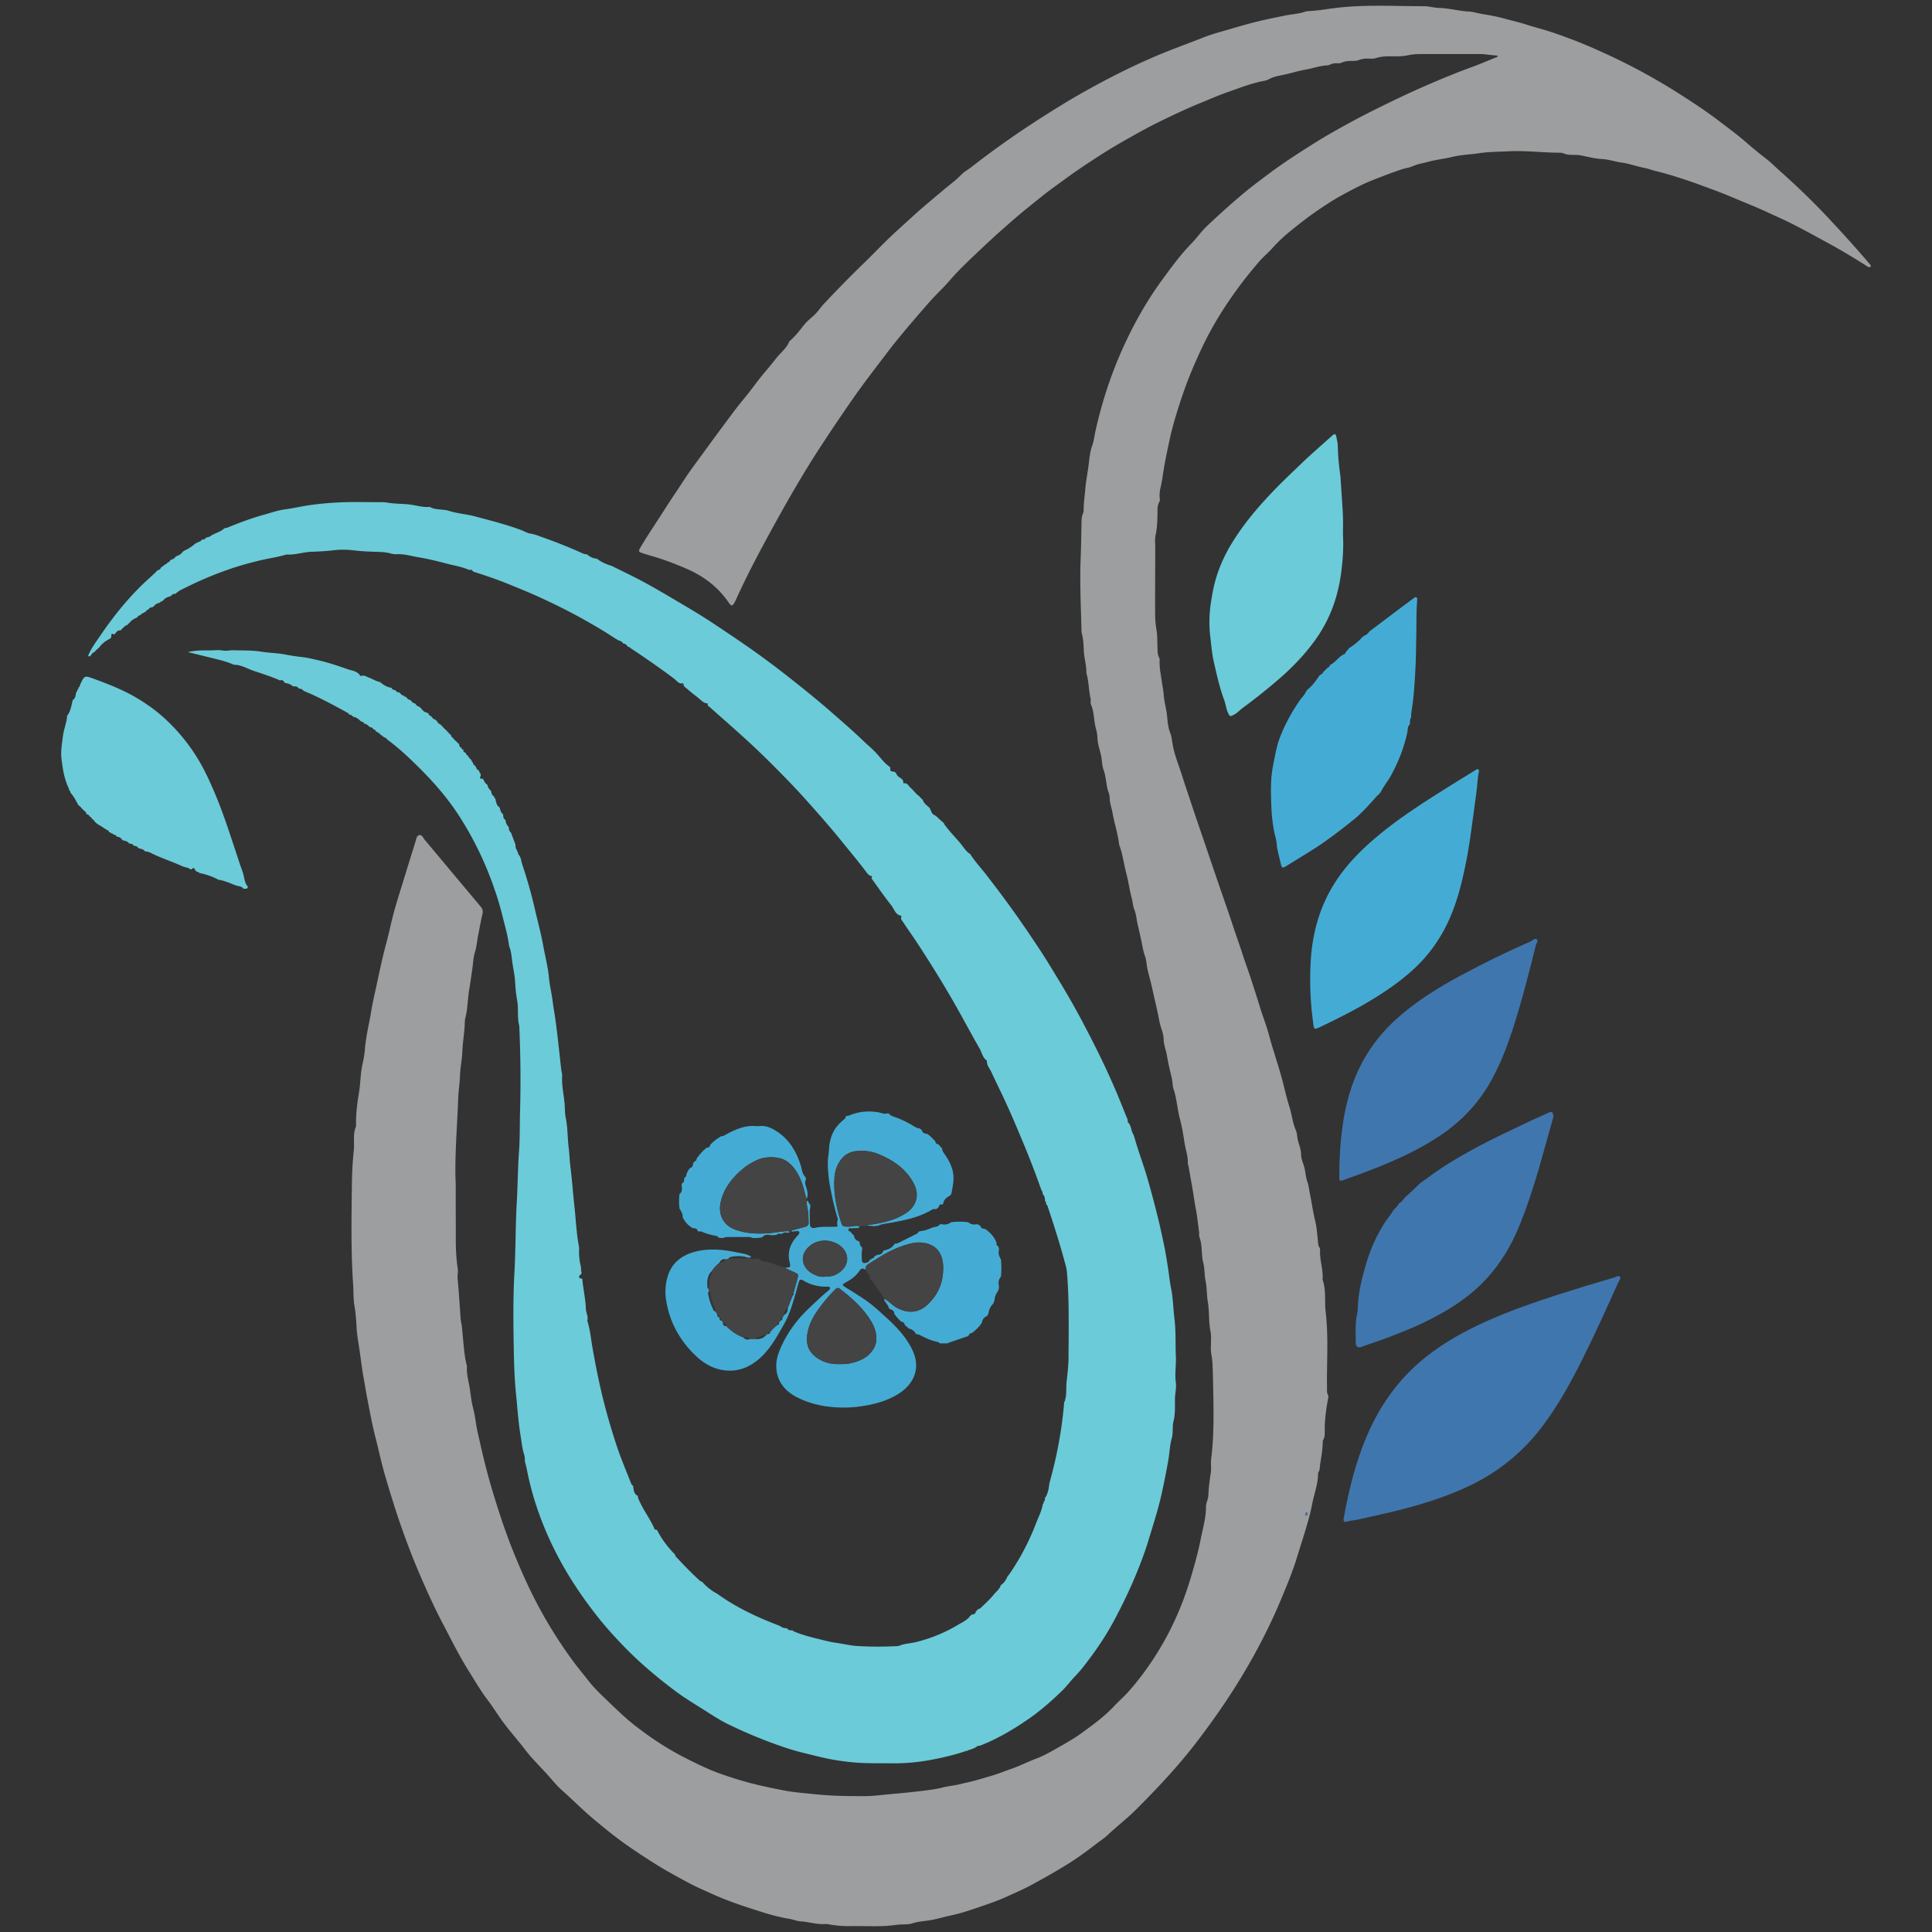
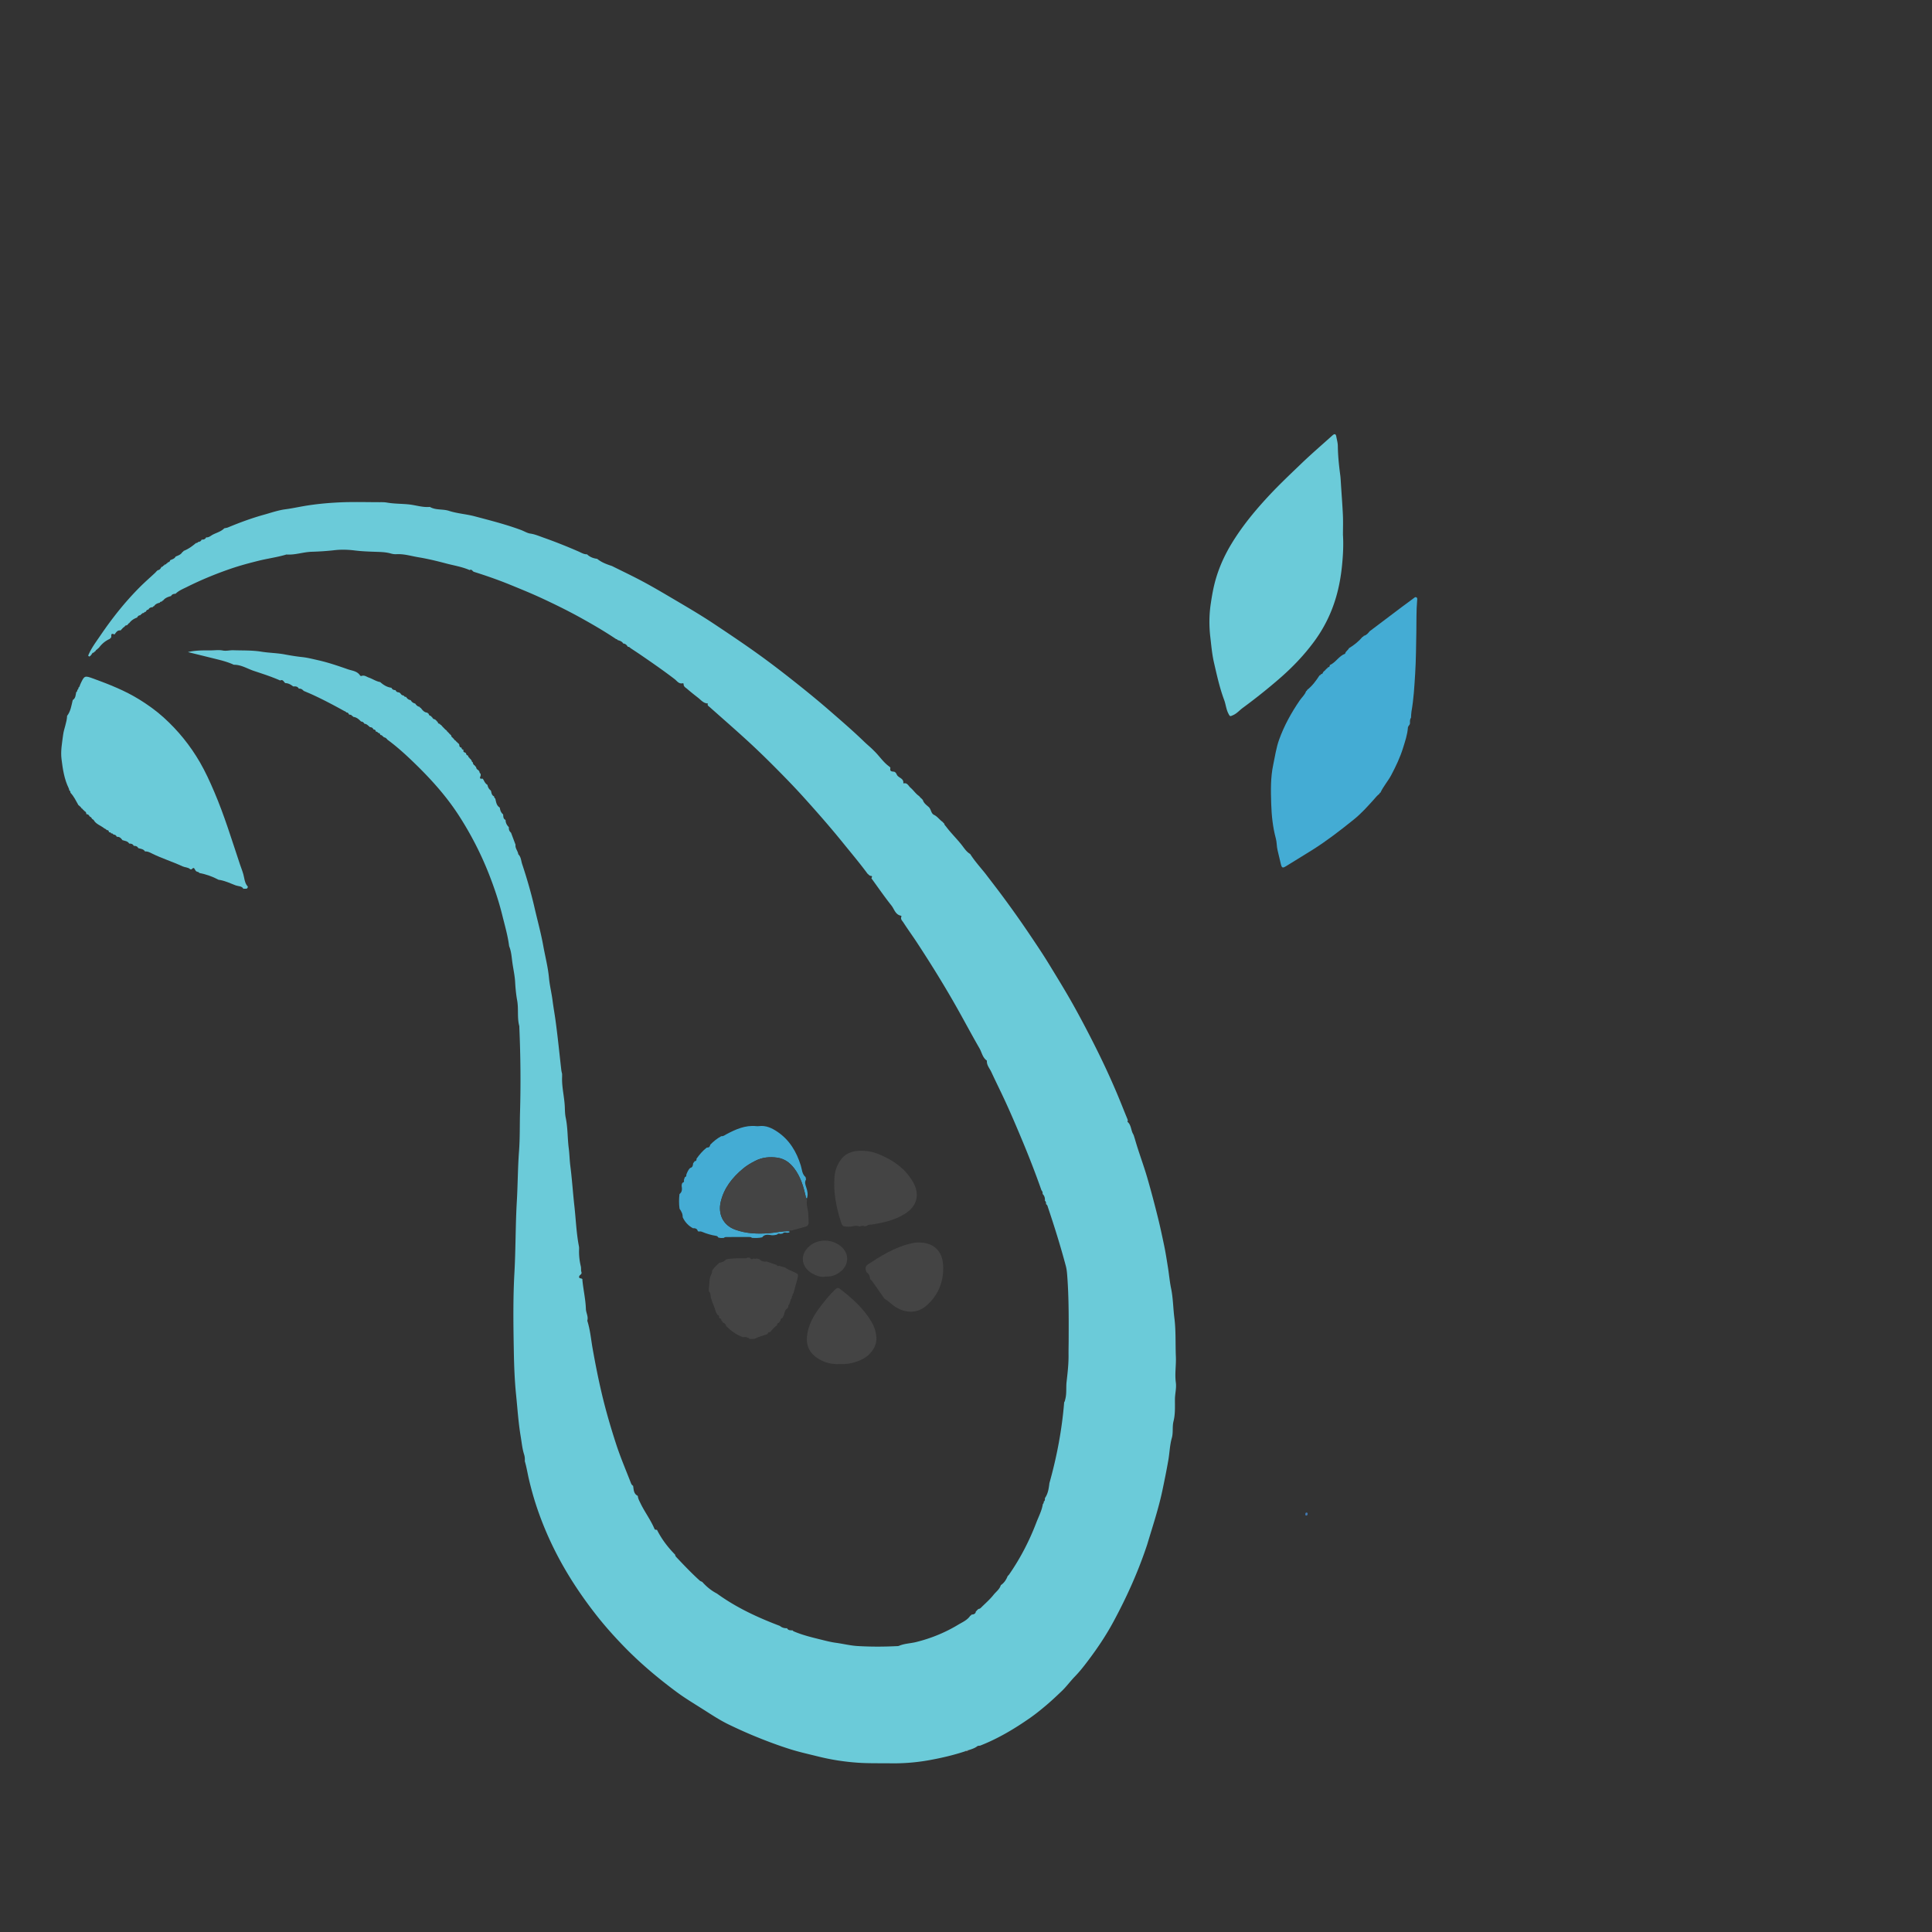
<svg xmlns="http://www.w3.org/2000/svg" width="399.999" height="399.999" version="1.0" viewBox="0 0 4166.66 4166.66" shape-rendering="geometricPrecision" text-rendering="geometricPrecision" image-rendering="optimizeQuality" fill-rule="evenodd" clip-rule="evenodd">
  <rect x="0" y="0" width="4166.66" height="4166.66" fill="#333333" stroke="none" />
  <defs>
    <style>.fil5{fill:#fefefe}.fil0{fill:#9c9ea0}.fil1{fill:#6bcbd9}.fil2{fill:#44acd4}.fil4{fill:#444}.fil3{fill:#4076ae}</style>
  </defs>
  <g id="Layer_x0020_1">
    <g id="نادیا_x0020_پرواز.eps">
-       <path class="fil0" d="M3229.33 119.87c-13.3-.65-26.38-3.39-39.81-3.34-41.02.15-82.06-.03-123.11.02-9.72 0-19.41.31-29.02 2.48-11.51 2.59-23.33 2.69-35.13 2.44-11.78-.26-23.57.16-34.95 3.83-4.74 1.54-9.59 1.37-14.5 1.11-7.37-.4-14.59.28-21.56 2.89-4.25 1.58-8.62 2.12-13.15 2.06-8.54-.09-16.98.16-25.02 3.93-2.77 1.3-6.39 1.22-9.6 1.11-4.96-.16-9.65.48-14.19 2.64-2.15 1.02-4.61 1.82-6.97 1.94-15.83.8-30.72 6.31-46.04 9.03-16.35 2.88-32 7.96-48.14 11.33-10.49 2.19-21.38 3.85-31.1 9.32-6.27 3.52-13.9 4.15-20.67 5.73-23.44 5.47-45.79 14.31-68.32 22.12-20.35 7.08-40.35 15.97-60.4 24.15-29.91 12.17-58.96 26.06-87.87 40.21-23.59 11.55-46.59 24.36-69.45 37.3-20.37 11.53-40.53 23.48-60.16 36.23-23.06 14.97-46.1 29.96-68.32 46.27-18.6 13.63-37.54 26.89-55.52 41.33-23.37 18.75-46.79 37.43-69.3 57.28-18.56 16.37-37 32.82-54.98 49.8-25.94 24.5-52.24 48.62-75.59 75.75-13.23 15.36-28.41 28.92-41.78 44.26-31.98 36.68-63.98 73.31-93.41 112.1-24.22 31.94-48.83 63.58-71.74 96.52-26.11 37.56-51.72 75.42-76.49 113.86-32.03 49.73-61.59 100.94-90.14 152.69-30.53 55.33-60.48 111-86.46 168.69-.33.74-.7 1.46-1.09 2.17-5.96 11.24-7.69 11.17-15.05.64-22.69-32.5-53.11-55.25-89.25-70.97-19.22-8.37-38.7-16-58.61-22.51-12.28-4.03-24.83-7.26-37.07-11.35-8.4-2.81-8.79-4.34-4.19-12.17 16.04-27.29 34.04-53.33 50.94-80.06 14.28-22.62 29.55-44.59 44.08-67.02 9.77-15.07 20.59-29.76 31.35-44.33 16.61-22.5 32.89-45.23 49.63-67.63 15.24-20.39 30.13-41.04 46.39-60.65 9.33-11.21 18.15-22.85 26.86-34.54 13.5-18.11 28.86-34.7 42.5-52.58 9.49-12.44 22.87-21.81 29.02-36.83.57-1.39 2.13-2.43 3.32-3.51 10.69-9.69 19.52-20.87 28.37-32.27 6.03-7.79 14.19-14.37 21.69-21.15 8.47-7.65 14.41-17.34 22.15-25.58a2736.15 2736.15 0 0191.35-92.74c14.59-14.12 28.58-28.84 43.09-43.05 17.95-17.58 36.88-34.13 55.37-51.15 21.45-19.7 43.94-38.07 66.11-56.89 13.17-11.18 27.35-21.17 39.43-33.68 6.38-6.61 14.72-11 21.98-16.68 27.67-21.64 56.02-42.44 84.86-62.52 36.52-25.45 73.98-49.47 111.95-72.72 34.11-20.91 69.08-40.24 104.54-58.57 40.76-21.06 82.38-40.38 125.15-57.29 25.18-9.95 50.61-19.26 75.8-29.19 16.04-6.33 32.86-10.78 49.46-15.59 22.82-6.62 45.61-13.43 68.7-18.94 18.81-4.5 37.87-8.24 56.8-12.21 13.79-2.89 28.08-3.2 41.57-7.86 5.22-1.81 11.2-1.69 16.82-2.1 16.15-1.18 32.11-4.04 48.11-6.03 31.19-3.89 62.41-4.96 93.64-5.02h4.53c31.74.04 63.48 1.04 95.21 1.04 10.52 0 20.96 3.45 31.28 3.69 21.94.48 43.05 6.73 64.89 7.79 9.46.46 18.93 3.8 28.55 5.33 15.94 2.54 31.93 5.43 47.46 9.74 15.51 4.32 31.25 7.8 46.67 12.73 12.19 3.9 24.61 7.33 36.96 10.89 21.03 6.05 41.48 13.58 61.87 21.25 24.24 9.09 47.92 19.43 71.45 30.2 56.67 25.93 111.2 55.59 163.7 89.22 28.97 18.58 57.7 37.53 84.9 58.43 18.15 13.94 36.74 27.4 54.13 42.53 14.56 12.69 29.59 25.15 44.96 36.99 10.69 8.2 20.03 17.79 30.04 26.68 37.61 33.44 73.82 68.43 108.13 105.26 29.04 31.17 57.68 62.73 85.26 95.22 1.12 1.3 2.43 2.49 2.5 4.61v.3c-.02.29-.04.58-.09.91-4.7 2.46-8.17-1.15-11.58-3.3-26.32-16.64-52.98-32.81-80.37-47.63-34.75-18.83-69.11-38.35-105.16-54.69-20.56-9.31-40.94-19.09-61.82-27.58-26.16-10.64-51.91-22.13-78.46-31.91-21.83-8.04-43.7-16.31-65.76-23.52-19.72-6.47-39.71-12.66-60.07-17.53-8.5-2.05-16.96-5.4-25.67-7.07-16.22-3.1-31.87-9.16-48.01-11.28-14.34-1.87-27.87-7.04-42.59-7.69-15.32-.67-30.54-4.93-45.73-7.9-5.27-1.02-10.51-.94-15.76-1.04-6.91-.11-13.77-.13-20.36-2.85-2.92-1.23-6.33-1.81-9.5-1.82-36.9-.16-73.67-5-110.65-3.07-21.02 1.09-42.47.93-62.96 4.09-18.68 2.9-37.69 3.15-56.38 7.65-17.88 4.3-36.57 6.17-54.43 11.12-10.87 3-22.17 4.47-32.6 9.28-6.86 3.17-14.61 3.83-21.91 6.21-20.9 6.83-41.35 14.77-61.82 22.74-23.78 9.26-46.3 21.21-68.56 33.34-19.82 10.8-38.78 23.35-57.46 36.29-17.68 12.23-34.46 25.48-51.15 38.88-14.85 11.91-28.88 24.73-41.67 39.07-9.38 10.51-20.48 19.48-29.7 30.36-17.84 21.03-35.09 42.39-51.11 64.91-16.25 22.8-31.52 46.13-45.44 70.38-17.39 30.27-32.07 61.88-45.7 94-11.06 26.02-20.65 52.61-29.24 79.49-7.82 24.59-15.3 49.45-20.61 74.68-4.35 20.45-8.85 40.93-12.28 61.61-2.04 12.26-3.48 24.78-6.3 37-1.95 8.62-3.74 17.46-2.66 26.53.33 2.76.55 6.2-.8 8.38-4.76 7.85-3.9 16.46-4.03 24.89-.22 15.84-.73 31.58-4.12 47.18-1.9 8.75-.66 17.82-.68 26.75-.09 47.52-.46 95.06-.28 142.59.04 11.72.99 23.57 2.98 35.12 2.1 12.13 1.5 24.28 2.1 36.42.4 8.1-.33 16.28 3.92 23.76.59 1 .82 2.37.75 3.54-.98 15.94 2.46 31.42 4.62 47.05 1.31 9.57 3.5 19.34 4.12 28.57 1.07 15.82 5.87 30.85 7.35 46.55 1.09 11.74 2.15 24.4 6.55 35.46 3.81 9.59 4.12 19.61 6.09 29.21 4.76 23.15 13.9 44.66 20.83 66.96 5.16 16.52 10.85 32.82 16.25 49.25 10.47 31.89 21.47 63.61 32.29 95.39 9.63 28.32 19.24 56.65 28.93 84.96 10.49 30.63 21.36 61.13 31.45 91.88 6.7 20.36 14.05 40.5 20.59 60.89 5.42 16.78 11.66 33.49 17.13 50.24 7 21.54 14.06 43.12 20.65 64.81 4.82 15.78 10.89 31.17 15.64 46.91 3.83 12.72 7.09 25.61 10.98 38.35 8.34 27.34 17.33 54.58 24.15 82.34 3.69 14.9 7.35 29.97 11.93 44.51 5.42 17.22 7.15 35.37 14.36 52.12 2.64 6.14 2.41 13.35 3.98 20.06 2.44 10.51 7.13 20.62 7.17 31.72.04 8.57 3.52 16.82 6.02 24.5 3.72 11.25 3.39 23.04 7.46 34.26 3.04 8.35 3.89 18.06 5.76 27.16 3.91 18.95 6.42 38.14 11.07 57 3.4 13.61 4.27 27.89 5.79 41.92.6 5.65.27 11.29 3.74 16.32 1.04 1.54 1.24 3.91 1.13 5.86-1.13 21.21 7.22 41.61 5.3 62.88 8.15 22.29 3.93 45.79 6.64 68.63 6.53 55 2.11 110.29 2.99 165.45.09 4.83-.66 9.7 1.96 14.27 1.46 2.55.89 5.38.36 8.28-4.29 22.69-7.48 45.49-7.24 68.68.07 6.88.54 13.86-3.2 20.18-.61 1-1.09 2.3-1.09 3.44-.02 16.69-3.1 33.02-5.64 49.44-.86 5.56-.22 11.27-3.36 16.38-.62.98-1.07 2.3-1.07 3.44.02 22.97-8.74 44.29-12.91 66.48-3.15 16.8-7.9 33.61-12.75 50.23-6.33 21.69-13.48 43.09-20.03 64.67-9.01 29.86-21.12 58.43-32.98 87.16-22.93 55.44-50.22 108.78-80.77 160.29-31.43 52.99-66.57 103.54-104.14 152.48-38.95 50.67-82.53 96.86-127.53 141.99-20.14 20.18-42.67 37.43-63.33 56.92-6.93 6.55-15.38 11.76-23.02 17.73-22.93 17.97-46.63 34.95-71.57 49.98-22.09 13.35-44.62 26.07-67.36 38.38-18.54 10.04-37.76 18.37-56.8 27.02-18.86 8.57-38.73 15.2-58.44 21.94-19.46 6.66-38.97 13.28-58.98 17.48-12.95 2.74-25.74 6.49-38.67 9.26-14.97 3.21-30.41 3.21-45.26 8-10.89 3.52-23.26 1.65-34.95 3.36-15.54 2.3-31.13 2.88-46.74 2.92H1882.58c-16.39-.04-32.78-.58-49.15-.2-16.31.35-32.39-1.33-48.39-4.22-1.2-.18-2.43-.5-3.64-.38-18.46 1.73-36.09-4.57-54.28-5.65-8.42-.5-16.32-4-24.76-5.42-18.25-3.07-36.4-7.61-54.08-13.13-38.13-11.93-76.14-24.09-112.69-40.72-18.03-8.19-36.33-15.94-53.63-25.43-21.52-11.83-43.24-23.3-64.19-36.32-21.59-13.44-42.79-27.32-63.64-41.81-25.28-17.59-49.11-36.98-72.72-56.7-24.33-20.3-46.52-42.87-70.18-63.88-8.76-7.77-16.44-16.83-24.12-25.72-17.67-20.52-37.61-38.91-54.15-60.62-14.69-19.28-30.96-37.44-45.6-56.82-12.43-16.45-23.04-34.28-35.54-50.67-15.31-20.07-27.81-41.86-41.17-63.15-21.15-33.68-38.67-69.34-57.07-104.49-16.75-32.04-31.7-64.91-46.05-98-15.32-35.3-29.18-71.23-41.92-107.57-12.34-35.21-23.3-70.81-33.87-106.55-8.37-28.26-14.52-57.22-21.81-85.86-7.51-29.41-12.88-59.3-18.68-89.06-2.38-12.24-4.22-24.75-6.52-37.01-4.15-22.29-6.57-44.85-10-67.24-2.32-15.1-5.01-30.39-5.79-45.75-.79-15.41-1.94-30.67-4.55-45.95-2.56-15.09-1.8-30.68-2.84-46.06-4.94-72.98-3.5-146.13-2.59-219.2.29-23.88 1.81-47.78 4.22-71.58.45-4.43.32-8.92.3-13.37-.1-11.76-.78-23.61 3.7-34.89.44-1.12.72-2.39.7-3.56-.5-23.63 2.26-47.07 6.2-70.2 3.58-21.09 3.07-42.57 8.06-63.54 2.59-10.93 4.18-22.37 5.12-33.57 2.24-26.3 8.86-51.76 13.08-77.67 3.57-21.94 8.89-43.63 13.5-65.39 5.94-28.02 12.02-55.98 19.5-83.65 6.09-22.59 10.57-45.61 16.83-68.14 7.37-26.5 15.83-52.7 23.9-79.02 7.11-23.17 14.33-46.28 21.5-69.42 1.78-5.76 2.78-13.87 8.09-15.39 6.35-1.83 9.2 6.37 12.95 10.81 17.2 20.37 34.26 40.87 51.37 61.3 22.92 27.36 45.81 54.74 68.78 82.05 4.19 5 5.18 9.61 3.57 16.56-3.35 14.52-6 29.28-8.88 43.93-2.57 13.06-3.58 26.45-7.57 39.31-3.11 10.03-3.38 20.76-4.81 31.07-2.24 15.98-4.46 32.07-7.14 47.96-3.37 19.95-3.09 40.36-8.09 60.1-1.68 6.58-1.37 13.7-1.84 20.57-1.19 17.37-4.2 34.51-4.8 52.03-.6 17.29-4.5 34.44-5.07 51.93-.57 17.39-3.43 34.71-4.05 52.08-1.85 52.65-6.26 105.19-5.93 157.96.08 11.69.8 23.37.75 35.07-.15 37.69.15 75.41.14 113.12-.03 20.3 1.42 40.55 4.33 60.65.96 6.55-1.16 12.68-.5 19.32 2.58 26.61 4.21 53.33 6.07 80.01.37 5.27.71 10.47 1.85 15.69 1.8 8.3 2.09 16.85 2.94 25.3 2.17 21.29 3.32 42.8 8.22 63.77.37 1.59 1.19 3.15 1.09 4.7-1.19 17.28 4.08 33.84 6.51 50.6 1.88 13.04 3.3 26.36 6.68 39.33 3.15 12.06 4.98 24.5 6.89 36.85 1.55 10 4.03 19.85 6.21 29.68 7.55 33.93 15.63 67.81 25.45 101.17 15.51 52.81 32.65 104.96 53.85 155.85 13.42 32.24 27.59 64.01 43.71 94.87 23.51 45 50.27 87.98 80.5 128.89 10.27 13.91 21.42 27.16 32 40.7 14.88 19.06 33.07 35.63 50.62 52.43 16.06 15.42 32.24 30.74 49.87 44.51 34.23 26.7 70.22 50.48 109 70.08 25.51 12.9 51.17 25.61 78.17 34.91 24.34 8.39 48.94 16.09 74.11 22.17 20.41 4.92 40.96 9.21 61.52 13.08 23.41 4.43 47.37 5.94 71.13 8.41 31.64 3.27 63.16 3.52 94.81 3.65 11.78.04 23.51-.38 35.26-1.62 32.62-3.48 65.4-5.82 97.91-10.03 13.98-1.83 28.09-3.41 41.91-7.01 12.84-3.35 26.34-4.23 39.18-7.64 10.15-2.66 20.47-4.43 30.57-7.33 12.8-3.65 25.59-7.3 38.34-11.15 13.06-3.92 25.63-9.16 38.47-13.57 18.59-6.37 36.21-15.45 54.61-22.41 19.4-7.35 37.01-17.91 54.84-28.09 14.39-8.22 28.82-16.58 42.24-26.29 25.21-18.2 50.4-36.44 71.82-59.43 9.91-10.62 21.11-20.05 30.79-31.05 29.83-33.87 55.53-70.56 77.47-109.98 16.81-30.19 31.09-61.53 42.87-93.89 8.67-23.8 15.98-48.1 22.65-72.64 4.74-17.4 9.25-35.01 12.62-52.54 4.4-22.85 11.49-45.44 11.28-69.13-.08-8.52 4.74-16.04 5.1-24.85.68-16.12 2.67-32.27 5.22-48.23 1.64-10.51-.39-20.83.95-31.36 6.09-48.44 5.31-97.21 4.4-145.87-.36-18.66-.72-37.35-1.5-56-.31-7.24-1.17-14.54-2.46-21.67-3.17-17.28 1.28-34.79-2.17-52.04-4.03-20.31-2.06-41.26-5.48-61.46-2.64-15.6-1.84-31.43-5.02-46.7-2.68-12.87-1.67-26.23-4.91-38.44-4.83-18.22-1.35-37.36-8.2-55.07-1.26-3.23-.3-7.26-.77-10.85-2.23-16.76-3.93-33.64-7.11-50.22-2.99-15.43-4.89-31.01-7.64-46.46-2.69-15.1-5.33-30.21-8.05-45.31-.44-2.37-1.72-4.74-1.59-7.06.73-14.41-4.52-27.91-6.71-41.85-2.83-17.86-5.56-35.94-10.31-53.47-5.69-21.05-6.57-43.05-13.6-63.92-2.61-7.71-2.04-16.72-4.11-25.02-3.98-16.04-7.63-32.22-10.41-48.42-1.97-11.49-6.77-22.33-6.9-34.35-.09-8.26-2.94-16.87-5.51-24.64-3.48-10.47-4.98-21.34-7.21-31.81-3.52-16.64-7.62-33.15-11.17-49.76-3.01-14.16-6.89-28.09-10.45-42.1-2.53-10.07-2.35-20.87-5.94-30.89-4.36-12.17-5.91-25.08-8.8-37.56-2.33-10.04-4.45-20.49-6.88-30.5-2.64-10.89-3.08-22.33-7.44-32.8-3.14-7.51-3.19-15.76-5.33-23.6-4.85-17.84-7.11-36.41-11.88-54.31-5.23-19.56-7.48-39.82-14.46-58.92-.55-1.5-.97-3.1-1.17-4.69-2.74-22.45-9.96-43.96-13.9-66.06-1.97-11.05-6.31-21.7-6.29-33.15 0-7.35-3.74-13.94-5.18-21.07-2.63-13.02-3.43-26.44-7.97-39.07-2.77-7.62-3.23-15.95-4.22-23.79-1.95-15.68-8.9-30.24-9.08-46.19-.09-7.28-2.01-14.59-3.78-21.44-4.23-16.43-2.95-33.95-10.21-49.69-.8-1.73-.53-3.99-.61-6-.05-2.02.46-4.15 0-6.07-4.01-17.34-3.85-35.34-8.3-52.6-.18-.8-.76-1.54-.74-2.31.25-16.71-4.98-32.8-5.68-49.31-.53-12.2-.87-24.28-4.14-36.11-.64-2.31-.81-4.82-.86-7.22-1.2-51.15-3.87-102.31-1.84-153.45.94-23.53 1.26-47.05 1.8-70.58.25-10.07-.64-20.28 3.91-29.91 1.13-2.41.67-5.61.74-8.44.39-14.58 2.48-29.02 3.7-43.45 1.5-18.18 5.35-35.95 7.43-53.97 1.48-12.84 2.89-26.29 7.44-38.96 3.81-10.61 4.89-22.09 7.39-33.13 6.09-26.83 13.15-53.36 21.42-79.55 8.05-25.48 17.31-50.54 27.6-75.21a889.003 889.003 0 0148.21-98.12c14.65-25.7 30.78-50.4 48.28-74.29 19.43-26.5 38.93-52.81 61.92-76.4 11.27-11.61 20.5-25.14 32.3-36.33 25.89-24.55 52.35-48.39 79.73-71.3 18.65-15.61 38.16-29.93 57.57-44.44 23.02-17.19 46.97-33 71.17-48.47 18.03-11.52 36.05-22.98 54.6-33.66 31.87-18.37 64.1-35.92 97.06-52.36 39.44-19.71 79.23-38.67 119.67-56.1 30.24-13.03 60.74-25.63 91.77-36.85 18.74-6.78 37.03-14.81 55.51-22.28-.18-.86-.37-1.7-.53-2.56h.04zm-409.07 3144.97c-.25-1.7-1.06-3.25-2.9-2.85-1.64.38-2.35 2.13-2.35 3.8.02 1.72.8 3.27 2.8 2.79 1.62-.42 2.33-2.04 2.46-3.74z" />
      <path class="fil1" d="M851.76 1488.15c.47.09.91.26 1.33.51 1.41 3.24 4.03 4.5 7.4 4.56l.66.32 2.41 1.75.11.12c1.5 3 4.07 4.35 7.28 4.74l.06.05c.65 2.22 2.32 2.76 4.39 2.67l.44.22c2.33 3.6 5.29 6.29 9.75 6.83h.04c2.18 3.85 5.31 6.44 9.72 7.33l.03-.01c2.37 3.61 5.27 6.53 9.79 7.26 0 0-.03-.03-.03-.02.35 1.3 1.12 2.17 2.48 2.43h-.02c3.66 4.79 7.3 9.62 14.06 10.06 0 0 .43.24.43.23.31 1.22 1.17 1.78 2.34 2l.07.17c.45 2.78 2.06 4.39 4.92 4.7l.06.02c.3 1.3 1.08 2.12 2.41 2.35l.04.07c1.08 3.25 3.54 4.69 6.76 5.09l.4.32c.19 1.15.86 1.81 2 1.98 0 0 .43.46.43.44.2 1.16.87 1.83 2.04 1.99l.33.37c.36 2.85 1.98 4.34 4.83 4.48l.2.11c.14 1.39.96 2.1 2.31 2.27l.16.09 2.43 2.94 6.52 6.67c1.05.81 2.09 1.63 3.15 2.44l.09.13c.17 1.34.95 2.1 2.26 2.36l.13.15c.2 1.26.85 2.1 2.17 2.32l.24.26c.2 1.26.92 1.98 2.16 2.19l.26.28c.2 1.2.85 1.98 2.1 2.15l.21.31c.05 2 .66 3.67 2.75 4.43l-.01-.02c.23 1.41 1.11 2.19 2.48 2.46l-.06-.05c1.02 2.21 2.44 4.08 4.83 4.97l.01-.01c.31 1.3 1.13 2.11 2.42 2.45h.01c.31 1.27 1.04 2.12 2.32 2.45l.08.09c.74.8 1.48 1.6 2.21 2.41l.08.17c.52 3.17.43 6.79 5.01 7.07l.05.02c.17 2.96 1.85 4.52 4.67 4.96l-.02.01c-2.44 5.39 3.07 5.06 5.15 7.19l-.06-.06c.28 2.7 1.48 4.63 4.33 5.17l.28.22c.15 1.93.72 3.59 2.7 4.4l.02.02c.2 1.39.99 2.19 2.35 2.46l.06.06c.13 1.25.71 2.13 1.98 2.46l.22.37c.09 1.96.72 3.59 2.69 4.39v.01c.3 3.32 1.75 5.87 4.86 7.32h.02c.21 1.27.83 2.2 2.13 2.52 0 0 .1.24.11.24.18 3.38 2.09 5.53 4.96 7l.07.06c.6.82 1.17 1.65 1.76 2.47l.35.62c.26 1.72.65 3.35 2.38 4.23l.15.3c.09 1.19.4 2.41.24 3.56-.44 3.2-4.69 8.11 3.64 7.01.93-.14 2.52 2.76 3.4 4.45 1.86 3.59 3.93 6.91 7.55 8.99l.02.05c.91 4.94 3.12 9.15 7.28 12.15l.05.04c1.52 4.52 1.32 9.95 6.67 12.39l.33.42c.18 1.74.59 3.36 2.32 4.28 0 0 .19.37.2.37 1.87 7 2.34 14.71 9.48 19.08l.28.52c.8 5.44 2.44 10.49 6.91 14.13l.3.62c.4 4.44.06 9.21 5.18 11.54l.04.04c.1 6.02 2.47 11.01 6.73 15.17.21.52.34 1.04.39 1.59-.33 4.39 1.28 7.93 4.62 10.74 3.25 8.65 6.49 17.3 9.73 25.94-1.11 7.78 5.09 13.42 5.96 20.61 6.01 5.74 5.99 14.12 8.35 21.18 10.33 31.08 19.44 62.59 26.79 94.55 6.25 27.23 13.77 54.19 18.7 81.65 4.15 23.09 10.2 45.84 12.37 69.35 1.51 16.47 5.69 32.69 7.75 49.16 1.73 13.7 4.23 27.27 6.12 40.9 5 36.1 8.53 72.42 12.7 108.63.33 2.79 1.13 5.54 1.72 8.33-.01 2.44.05 4.87-.04 7.3-.76 22 5.2 43.36 5.91 65.29.24 7.15.41 14.61 1.9 21.73 4.6 21.87 3.72 44.29 6.59 66.36 1.6 12.28 1.76 25.1 3.34 37.41 3.72 28.87 5.55 57.95 8.78 86.86 3.23 28.9 4.19 58.06 9.77 86.7.39 1.95.44 4.05.36 6.06-.52 12.62.8 25.06 3.75 37.36.93 3.9-.03 8.33 1.24 12.04 1.85 5.36-4.08 5.87-4.83 9.67-1.27 6.39 7.95 2.14 7 7.57-.07.41.05.82.07 1.22 2.03 20.51 6.78 40.67 7.46 61.31.3 8.56 5.73 16.44 3 25.3 6.22 19.27 7.87 39.48 11.37 59.26 5.54 31.46 11.73 62.8 18.94 93.87 8.77 37.81 19.6 75.08 31.59 112.07 9.4 28.96 21.31 56.82 32.31 85.11.92 2.33 2.19 4.32 4.39 5.62 0 0 .28.6.29.6 1.28 8.06 1.03 16.85 10.06 21.29l.04.04c.41 5.78 3.24 10.67 5.67 15.74 9.16 19.03 22.11 35.99 30.33 55.54.89 2.08 3.41 1.61 5.3 1.94l.07.06c10.02 20.01 23.45 37.54 39.07 53.46l.02.06c.19 2.11 1.2 3.8 2.64 5.31 16.35 17.29 32.74 34.56 50.41 50.53 1.41 1.31 3.49 1.86 5.25 2.77l.2.09c9.1 10.3 19.6 18.84 31.82 25.2 41.62 30.21 87.77 51.54 135.57 69.67 4.46 3.67 9.57 5.3 15.32 4.96l.17.11c2.72 5.15 7.73 4.21 12.25 4.63l-.04-.02c.51.6.9 1.49 1.56 1.79 17.78 7.7 36.57 12.44 55.22 17.04 12 2.95 24.1 6.26 36.49 7.93 15.56 2.13 30.97 6.04 46.6 6.97 27.41 1.62 54.92 1.64 82.4.29 2.42-.11 5.05.06 7.19-.84 11.65-4.93 24.37-5.04 36.46-8.01 32.43-8 62.82-20.43 91.24-37.61 9.1-5.47 19.46-9.72 25.72-19.19l.02-.04c1.33-.26 2.15-1.06 2.46-2.37h.06c4.81-.36 9.13-1.41 9.66-7.39l-.02-.02c1.33-.26 2.19-1.04 2.46-2.39l.02-.02c1.29-.29 2.11-1.06 2.43-2.37h.09c2.08-.09 3.94-.76 5.42-2.22 9.32-9.32 19.5-17.98 27.61-28.24 5.35-6.75 13.08-11.93 15.65-20.8l-.02-.02c7.11-4.78 11.62-11.57 14.7-19.37l-.02-.12c.89-.93 1.8-1.85 2.7-2.74 24.48-35.14 44.07-72.91 59.29-112.83 5.02-13.11 11.83-25.68 13.99-39.82 1.61-1.5 2.3-3.3 1.99-5.47l.06-.09c2.99-1.7 2.37-4.6 2.4-7.28 6.81-9.7 8.39-20.96 9.74-32.29 16.06-57.17 27.07-115.25 31.83-174.48 1.59-1.95 1.79-4.37 2.41-6.73 3.28-12.33 1.4-25.01 2.81-37.47 2.19-19.24 4.43-38.51 4.22-57.93-.11-10.52.2-21.09.24-31.63.15-45.75.46-91.48-2.92-137.16-.56-7.63-1.17-15.42-3.12-22.77-11.34-42.58-24.41-84.62-38.49-126.36-.85-2.61-1.33-5.6-4.14-7.15l-.06-.17c.02-2.68.09-5.36-2.44-7.18l-.02-.08c.31-5.47-.73-10.54-4.89-14.52l-.04-.07c.3-3.01-.35-5.75-2.53-7.99-12.77-36.33-26.71-72.22-41.57-107.76-11.42-27.32-22.98-54.59-35.32-81.48-10.14-22.13-21.06-43.87-31.28-65.94-3.67-7.94-10.34-14.79-9.52-24.46-9.43-6.37-10.85-17.68-16.03-26.59-15.8-27.39-30.63-55.33-46.1-82.89-27.76-49.56-57.66-97.79-88.78-145.29-9.54-14.56-19.83-28.58-29.23-43.23-2.26-3.54-6.34-6.68-4.5-11.88.41-1.17.7-2.33-.91-2.67-11.99-2.37-14.17-14.22-20.3-21.92-15.12-19-28.89-39.08-43.2-58.7.94-2.01 2.72-4.96-.85-5.16-3.79-.22-5.04-3.08-7.46-4.69-17.04-23.2-35.64-45.13-53.72-67.49-26.79-33.12-54.91-65.09-83.41-96.71-19.53-21.68-39.91-42.63-60.47-63.34-19.51-19.67-39.38-39.04-59.78-57.78-27.34-25.1-55.37-49.47-83.11-74.15-2.33-2.08-5.83-3.56-3.66-7.74l-.02-.02c-9.37.06-14.9-7.3-21.15-12.18-7.91-6.19-15.91-12.41-23.5-19.07-3.24-2.86-7.77-4.75-7.89-10.04-.03-1.39-.46-2.59-1.93-2.26-8.37 1.96-12.26-4.96-17.42-8.93-23.7-18.2-48.26-35.15-72.86-52.04-7.44-5.1-15-10-22.5-15-1.43-1.61-3.1-2.73-5.36-2.67 0 0-.32-.23-.32-.22-2.31-3.7-5.13-6.63-9.85-6.88l.04.03c-2.6-4.69-7.34-5.99-11.94-7.49l-.22.02c-.59-1.43-1.78-1.94-3.21-2.09-24.11-16.26-49.22-30.86-74.61-44.98-27.84-15.52-56.46-29.57-85.37-43.02-22.69-10.55-45.85-19.94-69-29.41-25.48-10.4-51.44-19.39-77.64-27.66-3.26-1.03-4.63-6.73-9.22-3.72-16.34-7.22-34.01-9.89-51.1-14.42-19.49-5.16-39.15-9.94-59-13.21-15.87-2.62-31.49-7.65-47.91-6.69-4.06.22-8-.35-12.01-1.5-9.4-2.69-19.08-3.2-28.85-3.52-16.19-.54-32.46-1-48.53-2.98-14.64-1.82-29.32-2.31-43.69-.68-16.54 1.89-33.14 2.96-49.66 3.45-18.33.56-35.83 7.26-54.25 5.91-.76-.04-1.56.43-2.34.64-19.01 5.47-38.67 8.06-57.88 12.82-20.34 5.05-40.57 10.46-60.34 17.26-32.15 11.06-63.59 23.98-94.04 39.19-8.56 4.28-17.68 7.82-24.72 14.74-3.99.18-7.69.94-9.72 4.95l.02-.04c-6.5 1.82-12.83 3.96-17.1 9.71l-.02.03c-1.23.17-2.15.75-2.52 2.01l-.33.16c-1.93.12-3.65.6-4.45 2.62l-.08.02c-4.93.95-9.27 2.89-12.12 7.3l-.04.04c-1.2.13-2.15.59-2.48 1.87 0 0-.53.26-.52.26-3.89.26-7.31 1.31-9.13 5.19h-.02c-2.65.24-4.45 1.5-5.11 4.18l-.39.41c-1.88.13-3.41.85-4.25 2.66l-.03.03c-2 .07-3.85.46-4.81 2.51l.02-.01c-1.33.25-2.19 1-2.49 2.34l-.08.02c-3.48.09-5.76 1.93-7.18 5l.01-.02c-6.81 2.52-12.78 6.19-17.09 12.2h.03c-1.32.29-2.14 1.07-2.5 2.36l-.04.04c-.82.67-1.65 1.35-2.46 2.04l-.32.16c-1.94.14-3.7.6-4.44 2.7v.02c-1.15.82-2.31 1.63-3.45 2.44-1.81 1.96-3.65 3.93-5.47 5.89-6.97-1-9.67 4.37-13.06 8.74l.05-.06c-3.78-1.45-7.61-3.07-6.98 3.76.1 1.11-.35 2.24-.54 3.38l-.06.11c-1.2.26-2.02.94-2.33 2.17 0 0-.26.14-.26.15-9.9 4.28-17.69 11.1-23.99 19.75l.02-.01c-1.32.28-2.16 1.09-2.47 2.42h-.02c-2.37.83-3.89 2.53-4.88 4.78l-.05.04c-1.31.21-2.18.91-2.44 2.25l-.15.07c-2.06.11-3.6 1.03-4.51 2.91-1.68 2.3-3.1 4.88-6.06 5.88-.72-.67-1.44-1.33-2.16-1.99 6.47-15.82 16.81-29.34 26.3-43.3 25.23-37.17 53.05-72.3 84.8-104.15 10.83-10.88 22.42-20.98 33.67-31.46.85-.97 1.69-1.91 2.54-2.87l.14-.09c.78-.74 1.57-1.49 2.35-2.22 0 0 .19-.1.19-.11 4.2-.5 6.26-3.47 7.9-6.91l1.09-.45c1.44-.23 2.53-.86 2.91-2.35l.26-.15c1.22-.1 2-.73 2.27-1.94l.44-.3c1.93-.11 3.52-.77 4.31-2.69l.02-.02c1.26-.24 2.22-.82 2.48-2.19l.22-.09c2.74-.18 4.34-1.66 4.88-4.32l.56-.39c4.25-1.85 8.98-2.95 11.32-7.63l.02-.02c5.49-2.35 11.35-4.15 14.59-9.85l-.06.06c1.26-.33 2.17-1.06 2.53-2.35l.02-.02c10.08-3.85 18.61-10.12 26.78-17l.07-.05c2.04 0 3.7-.72 4.81-2.51l-.04.02c3.53.03 5.94-1.64 7.37-4.79l.05-.03c4.14.11 7.79-.71 9.7-4.97l-.06.03c5.81.83 9.84-3.46 14.24-5.76 8.35-4.35 17.95-6.65 24.82-13.67l.03-.05c2.75-.65 5.64-.93 8.22-2 25.46-10.57 51.29-20.09 77.86-27.45 15.15-4.2 30.19-9.54 45.66-11.56 13.19-1.73 26.24-4.53 39.24-6.79 26.01-4.52 52.16-6.93 78.36-8.15 28.39-1.3 56.87-.39 85.31-.37 5.28 0 10.65-.15 15.81.76 15.62 2.79 31.48 2.41 47.19 3.98 15.3 1.53 30.14 6.93 45.75 5.43 12.73 7.46 27.61 4.12 41.27 8.53 17.9 5.79 37.26 6.91 55.52 11.78 33.54 8.91 67.21 17.36 99.83 29.5 6.72 2.5 13.44 6.78 19.74 7.67 10.33 1.46 19.42 5.5 28.83 8.82 25.5 9 50.6 19.03 75.41 29.83 5.81 2.52 11.49 6.28 18.31 6.09l.04.02c6.11 5.89 13.62 8.69 21.89 9.75l.06.04c9.39 7.67 20.5 11.72 31.82 15.43 22.06 11.02 44.35 21.57 66.1 33.19 21.02 11.23 41.59 23.3 62.12 35.43 31.04 18.3 62.22 36.44 92.22 56.41 30.32 20.17 60.59 40.46 90.22 61.59 26.01 18.54 51.47 37.91 76.54 57.72 27.3 21.54 54.35 43.39 80.62 66.22 25.77 22.41 51.7 44.67 76.24 68.43 6.91 6.67 14.47 12.6 21.09 19.58 11.31 10.72 19.65 24.32 32.52 33.57 1.26.9 3.09 2.71 2.86 3.67-1.54 6.46 1.8 7.36 7.13 7.72 3.28.22 5.3 3.29 6.69 6.42 3.23 7.2 15.48 7.6 13.98 18.44-.01.09.74.44 1.07.38 7.8-1.68 10.04 5.58 14.32 9.2 6.79 5.73 11.53 13.65 19.21 18.51l.04.03c.31 1.3 1.11 2.1 2.41 2.41l.02.03c.3 1.31 1.09 2.13 2.41 2.41l.04.04c.29 1.31 1.07 2.11 2.39 2.4l.02.07c1.77 7.18 7.68 11.42 12.67 15.71 5.67 4.87 4.87 13.82 11.66 17.13 7.85 3.81 12.39 11.34 19.5 15.85l.09.07c.22 1.36 1 2.15 2.37 2.38l.02.09c.16 3.12 2.55 4.89 4.23 7.13 10.4 13.9 22.95 25.93 33.67 39.61 5.33 6.78 10.03 14.61 17.99 19.13l.09.09c9.43 14.85 21.18 27.89 32.18 41.52 12.57 16.48 25.3 32.83 37.63 49.48 12.77 17.23 25.32 34.6 37.6 52.19 13.2 18.89 26.07 38.05 38.83 57.24 8.3 12.46 16.4 25.08 24.21 37.87 18.77 30.74 37.67 61.41 55.11 92.94 15.69 28.41 30.7 57.1 45.22 86.12 19.78 39.49 38.13 79.57 54.67 120.52 4.4 10.89 8.74 21.82 13.24 32.63.93 2.28 1.92 4.52.39 6.9l-.22.29.27-.24c8.39 6.81 7.41 17.99 12.28 26.47 1.78 3.07 2.5 6.75 3.69 10.15 8.13 28.73 18.91 56.63 27.2 85.33 8.17 28.29 15.67 56.71 22.75 85.28 4.87 19.59 9.01 39.37 13.19 59.12 3.33 15.82 5.74 31.76 8.28 47.61 2.43 15.08 3.74 30.61 6.8 45.41 4.4 21.14 4.38 42.57 7.09 63.71 3.54 27.53 2.03 55.78 3.23 83.75.8 18.5-2.63 37.04-.06 55.64 1.66 12.09-1.93 24.15-1.95 36.34-.06 15.74.87 31.67-3.05 47.11-3.01 11.94-.3 24.34-3.67 36.14-4.43 15.59-4.76 31.9-7.52 47.81-3.81 21.89-8.26 43.67-12.82 65.36-8.3 39.53-21.22 77.85-32.74 116.53-19.12 57.83-44.02 113.17-72.92 166.69-16.34 30.3-35.61 58.79-56.48 86.24-8.33 11-16.87 21.76-26.47 31.65-9.94 10.25-18.31 21.92-28.66 31.77-10.54 10.03-21.12 20.07-32.23 29.5-11.4 9.67-23.04 19.17-35.26 27.73-34.17 23.91-69.85 45.22-108.86 60.41-2.76-.22-5.2.39-7.24 2.33-5.42 3.58-11.58 5.35-17.64 7.39-2.39-.07-4.6.45-6.43 2.13-24.97 8.35-50.6 14.3-76.43 19.01a431.403 431.403 0 01-83.56 7.04c-23.56-.33-47.17.3-70.63-1.24-29.5-1.95-58.71-6.45-87.52-13.66-20.01-4.99-40.13-9.41-59.84-15.63-26.28-8.3-51.99-17.99-77.46-28.48-18.61-7.68-36.98-16.05-55.03-24.77-20.66-10-39.87-23.06-59.35-35.3-18.19-11.45-36.56-22.6-53.83-35.46-40.06-29.82-78.18-61.87-112.94-97.76-21.46-22.13-41.98-45.11-60.96-69.5-23.19-29.77-44.59-60.69-63.74-93.16-24.78-42.01-45.29-86.07-61.19-132.18-7.39-21.47-13.56-43.31-18.76-65.47-3.04-12.95-5.04-26.2-8.87-38.98.33-4.89.02-9.67-1.49-14.43-4.04-12.75-5.21-26.18-7.41-39.26-4.97-29.44-6.82-59.35-9.86-89.09-3.17-30.95-4.34-62.24-4.91-93.34-1.02-56.73-1.91-113.43 1.27-170.25 2.86-51.33 2.2-102.85 5.2-154.24 2.09-36 2.02-72.09 4.74-108.08 2.11-27.89 1.38-55.91 2.17-83.89 1.71-60.82 1.14-121.71-1.49-182.53-.04-1.2.12-2.48-.19-3.63-4.8-17.95-1.19-36.61-4.49-54.74-2.39-13.1-3.65-26.45-4.39-39.72-.78-14.21-4-28.04-5.94-42.02-1.67-11.89-2.23-24.17-7.02-35.5-2.8-22.6-9.23-44.38-14.67-66.38-7.51-30.36-17.41-59.93-28.85-89.02-17.27-43.91-38.68-85.56-64.2-125.28-28.03-43.64-62.54-81.52-99.73-117.3-17.5-16.84-35.44-33.03-55.04-47.38-2.04-2.61-4.28-4.86-7.83-5.13l-.24-.04c-.23-1.4-1.07-2.12-2.46-2.25l-.04-.06c-.81-2-2.57-2.44-4.45-2.64 0 0-.19-.24-.19-.22-.61-2.76-2.39-4.15-5.15-4.38l.02.03c-.85-2.05-2.45-2.8-4.57-2.64l-.14-.2c-.15-3.24-2.2-4.31-5.06-4.48l.01.02c-1.31-3.28-3.75-4.91-7.28-4.93l-.03.01c-3.83-2.81-6.76-7.09-12.12-7.37 0 0-.03-.01-.03-.02-1.67-2.78-3.87-4.74-7.32-4.83v.01c-4.65-4.78-9.51-9.2-16.56-10.03l-.41-.08c-.39-1.26-1.3-1.85-2.54-2.06v-.02c-1-2.27-3.1-2.42-5.16-2.61-.46-.07-.89-.24-1.3-.48-1.13-2.44-2.56-4.49-5.69-4.25l-.06-.02c-.98-2.11-3.23-2.4-4.95-3.41-22.04-12.18-44.28-23.98-67.16-34.54-6.54-3.01-13.2-5.72-19.82-8.56-2.76-2.98-5.83-5.3-10.21-4.8l-.22.03c-2.67-5.05-7.28-5.25-12.13-4.81 0 0-.08-.04-.07-.04-5.04-3.92-10.42-7.07-17.07-7.21-3.42-2.38-4.81-8.75-11.04-5.63-18.39-8.13-37.5-14.27-56.55-20.59-14.13-4.7-27.04-13.23-42.63-13.33-1.52-.01-3.03-1.07-4.52-1.7-10.12-4.19-20.59-7.2-31.21-9.81-21.36-5.26-42.72-10.56-64.09-15.84 8.42-1.98 16.8-2.94 25.21-3.36 8.09-.4 16.22-.24 24.34-.3 8.52-.05 17.29-1.35 25.49.24 7.91 1.54 15.2-.81 22.82-.54 20.24.72 40.59-.16 60.62 3.11 16.76 2.74 33.73 2.74 50.52 5.93 12.1 2.27 24.52 4.33 36.83 5.63 11.73 1.22 23.11 4.19 34.38 6.7 21.97 4.9 43.46 12.25 64.76 19.69 9.17 3.2 20.2 3.7 26.32 13.36.46.76 2.3 1.37 3.12 1.04 6.14-2.36 10.59 1.74 15.76 3.51 8.34 2.83 15.63 8.23 24.5 9.65l.02.02c7 6.23 14.71 11.1 24.26 12.28l.05.03c1.46 3.28 4.07 4.84 7.6 4.98l-.11-.03z" />
-       <path class="fil2" d="M2089.98 2879.06c-1.7 2-3.7 3.52-6.39 3.89-13.04 4.43-26.08 8.86-39.09 13.35-.3.09-.49.62-.71.93-5.73 0-11.46-.02-17.17-.04-1.29-2.5-3.85-2.87-6.17-3.38-12.77-2.79-24.5-8.17-35.99-14.23-2.15-1.15-4.3-2.31-6.91-1.84-.82-.09-1.5-.44-2.04-1.06-3.46-5.75-8.07-9.96-14.95-11.13-3.16-2.74-6.3-5.52-9.47-8.25-.46-4.25-2.8-6.5-7.07-6.68-5.74-4.98-10.68-10.67-15.22-16.73-.01-6.04-3.37-9.1-9.01-10.16-.95-.93-1.91-1.84-2.87-2.73-1.3-7.39-8.27-11.62-10.3-18.59.37-.38.76-.76 1.15-1.13 8.82 4.35 15.06 12.13 23.35 17.26 24.04 14.91 48.77 13.84 68.34-4.07 25.26-23.04 36.37-52.28 34.53-86.01-1.75-31.83-21.47-49.14-53.45-48.91-6.15.04-12.09 1.13-17.97 2.57-33.64 8.33-62.59 26.12-91.06 44.94-4.57 3.03-5.08 6.88-4.54 11.51-5.17-3.37-8.94-4.72-13.49 2.23-7.2 11-17.81 18.73-29.5 24.9-8.57 4.52-8.57 5.6-.71 10.47 23.11 14.34 46.8 28.26 67.04 46.35 29.27 26.09 59.46 51.77 77.13 88.31 18.53 38.36 4.74 71.96-26.64 93.12-20.22 13.63-42.88 21.18-66.46 25.98-19.09 3.87-38.38 6.02-58.02 5.71-33.33-.49-65.25-6.17-95.38-21.09-27.56-13.66-45.28-34.39-46.84-65.85-.77-15.52 4.31-30.44 10.73-44.64 14.59-32.21 35.45-59.87 61.23-83.98 13.33-12.49 26.39-25.3 40.53-36.9 1.83-1.52 4.24-3.16 3.39-5.89-.92-2.98-3.91-2.39-6.25-2.33-18.7.31-36.21-3.93-52.19-13.85-5.09-3.15-7.54-.53-8.92 4.03-1.77 5.8-3.22 11.73-4.84 17.59-6.92 25.08-14.17 50.52-26.82 72.97-16.58 29.42-32.93 59.74-61.18 80.88-22.54 16.81-47.62 23.04-74.67 17.56-21.01-4.23-39.33-15.52-54.79-30.31-34.46-32.96-56.43-72.61-63.85-120.28-2.65-16.99-1.55-33.18 3.02-49.28 8.15-28.71 28.12-45.62 56.17-53.83 31.37-9.18 62.73-5.93 93.96.62 10.52 2.22 21.6 3.03 30.82 9.58-1.25.62-2.52 1.26-3.76 1.88-1.5-.11-2.98-.26-4.46-.39-8.79-4.08-32.05-4.12-39.56.09-.93.51-1.4 1.88-2.09 2.84-1.58.39-3.18.79-4.78 1.15-7.13-2.13-11.52 1.15-14.46 7.33-6.02 5.02-11.49 10.53-15.77 17.11-11.18 10.42-10.78 23.94-9.87 37.51.05.63 1.91 1.16 2.94 1.75.09 1.68.18 3.37.26 5.09-1.79 1.41-2.06 3.36-1.72 5.41 1.94 11.03 5.11 21.7 10.11 31.8 1.37 2.75 2.18 6.27 6.29 6.44 1.16 2.26 2.33 4.52 3.49 6.78-.79 3.2.39 5.04 3.7 5.42.49.64.85 1.35 1.05 2.12-.66 3.3.8 4.94 4.08 5.14 1.7 1.04 2.74 2.59 3.39 4.4-.66 5.18 1.78 7.52 6.86 7.43 10.58 10.1 21.93 19.08 36.02 23.89 4.24 3.85 8.62 7.19 14.75 3.89 3.37-.04 6.72-.09 10.09-.15 10.94 1.88 20.23-1.54 26.69-9.8.54-.45 1.14-.78 1.82-.98 3.29.69 5.13-.55 5.41-3.96 4.4-5.56 9.41-10.54 14.93-15.01 3.39-.18 4.64-1.99 4.04-5.24 1.09-1.51 2.19-3.01 3.28-4.52 3.44-.2 4.74-1.97 3.93-5.33 1.19-2.22 2.39-4.44 3.59-6.65 6.53-3.07 8.15-8.85 8.46-15.34.42-1.46.84-2.94 1.26-4.39 1.2-.51 1.69-1.35 1.39-2.65 1.13-3.17 2.27-6.35 3.41-9.52 1.2-.51 1.71-1.35 1.39-2.65.46-1.53.94-3.07 1.39-4.6 1.07-.51 1.52-1.35 1.25-2.53l.19-.33c2.49-.9 2.41-2.74 1.74-4.8 2.88-10.38 5.87-20.7 8.59-31.15 2.62-10.06 2.13-10.26-7.83-14.93-6.39-2.99-13.22-5.16-18.87-9.63 11.74.24 12.53.06 9.59-12.51-4.93-21.35 1.86-38.74 15.66-54.43 1.06-1.2 2.29-2.26 3.32-3.51 1.55-1.85 3.31-3.88 1.8-6.44-1.16-1.97-3.43-1.79-5.43-1.59-3.6.35-7.2.82-10.8 1.24.06-.86.11-1.69.16-2.56 9.6-2.65 19.18-5.43 28.82-7.86 5.65-1.43 8.17-4.59 7.73-10.43-.56-7.67-.29-15.33-1.31-23.02-1-7.53-3.84-14.98-2.35-22.76 4.91.11 2.64 6.95 7.04 7.51.11 1.7.22 3.38.34 5.02-2.91 11.55-.71 23.28-.99 34.91-.24 9.69 3.15 12.9 12.56 10.63 11.67-2.82 23.3-1.57 34.96-1.97 3.22-.11 6.47.11 9.67-.27 2.51-.31 3.26-1.99 1.65-4.25.02-2.65.05-5.31.07-7.94 1.65-1.64 1.63-3.56.99-5.58-6.5-20.74-11.03-41.96-15.38-63.19-4.13-20.19-6.33-40.64-5.8-61.31.22-8.06 2.19-15.89 2.47-24.04.89-25.78 10.54-47.69 31.26-63.97 2.56-2.03 5.06-4.16 5.21-7.83.53-.58 1.2-.91 1.99-.98 1.19-.04 2.53.25 3.56-.18 21.18-9.04 42.89-11.51 65.67-7.19 5.67 1.06 11.43 4.29 17.59 2.14 1.29.12 2.57.25 3.87.36 2.94 4.39 7.79 5.8 12.3 7.31 14.25 4.83 27.52 11.56 40.39 19.25 4.07 2.4 8.1 5.58 13.36 5.36 1.55 1.05 3.08 2.15 4.61 3.19 1.46 6.82 6.64 8.37 12.55 8.96 6.24 4.43 11.33 10.11 16.75 15.41.35 4.14 2.57 6.42 6.71 6.78 2.77 3.14 5.51 6.26 8.26 9.4-.22 5.27 3.19 8.74 5.91 12.73 10.97 16.09 19.32 32.85 18.59 53.43-.36 10.46-2.83 20.33-4.45 30.46-.64 1.2-1.28 2.43-1.91 3.63-7.45 4.6-15.14 8.96-16.11 19.04-.42.62-1 .98-1.73 1.11-4.65-.66-7.26 1.41-8.03 5.96-1.73 1.86-3.59 3.52-6.17 4.1-6.29-1.31-10.81 2.89-15.65 5.44-24.2 12.83-50.52 18.26-77.07 23.28-10.94 2.04-22.25 2.56-32.61 7.28-3.08.22-6.18.42-9.25.66-4.3-.4-8.59-.82-12.88-1.2 2.64-2.59 6.12-1.68 9.23-2.17 25.8-3.98 51.04-9.63 73.37-24.2 24.6-16.03 30.78-40.66 16.5-66.47-16.56-29.92-42.93-47.89-73.59-60.75-15.32-6.44-31.24-8.76-47.65-7.26-14.29 1.31-26.5 7.02-35.19 19.04-8.06 11.15-12.45 23.51-13.54 37.23-2.56 32.52 3.51 63.83 13.26 94.6 3.95 12.44 4.32 12.01 17.14 12.39 8.02.27 15.94-3.87 23.96-.37-.91 1.04-1.8 2.08-2.7 3.14-5.48.24-10.97.49-16.45.74-2.48-.53-4.85-.53-5.3 2.69-.35 2.44 1.37 3.41 3.46 3.87 2.91 3.1 5.83 6.2 8.74 9.3.44 7.08 5.07 10.46 11.11 12.59.63.53 1 1.2 1.12 2.03-.28 4.19 1.05 7.68 4.66 10.07.28 1.28.56 2.54.84 3.81-1.85 7.55-.89 15.19-.89 22.8.01 6.66 2.83 8.81 8.93 7.3 3.45-.84 7.17-1.82 7.95-6.26.5-.64 1.13-1.04 1.94-1.15 1.48 0 2.39-.71 2.75-2.17l.05-.05c2.89.29 4.78-.69 5.01-3.83 2.2-1.33 4.4-2.65 6.61-3.94 6.17.12 11.05-1.79 12.98-8.28.54-.64 1.22-1.02 2.05-1.08 9.07-1.99 17.17-5.54 22.3-13.88.47-.56 1.07-.85 1.82-.89 2.07.33 3.94-.15 5.78-1.08 13.2-6.61 26.41-13.22 39.61-19.79 1.84-.91 3.5-1.93 4.05-4.08 1.86-1.43 3.99-2.03 6.27-2.19 8.51-.69 16.2-4.07 23.88-7.26 5.37-2.26 12.41-.91 16.06-7.09 1.28-.11 2.56-.22 3.85-.31 7.44 1.6 14.37.71 20.46-4.27 12.22-1.55 24.46-1.66 36.69-.07 5.27 4.05 11.01 6.09 17.69 4.49 3.54 0 6.57 1.28 9.01 3.83 1.46 5.22 5.62 6.02 10.16 6.19 11.29 7.93 20.56 17.48 24.88 30.97-.98 3.07-.33 5.28 3.08 6.07 1.57 2.67 2.02 5.53 1.84 8.56-2.11 7.66.69 14.21 4.48 20.58.99 12.2 1.06 24.42-.07 36.63-5.33 6.06-6.24 13.02-4.34 20.61.15 3.87-.33 7.59-2.52 10.93-4.41 6.15-6.91 13.03-7.39 20.61-.8 2.08-1.62 4.14-2.44 6.2-5.81 5.36-8.88 12.15-10.2 19.84-.4 2.76-1.82 5.02-3.65 7.06-6.82 2.67-9.78 8.19-11.06 14.98-5.81 8.81-13.42 15.85-21.96 21.93-2.92-.35-4.83.66-5.24 3.78v-.04zm-278.4 62.82c23.13 1.26 49.25-7.57 62.49-20.56 10.62-10.41 17.12-22.73 15.95-37.94-.88-11.44-4.31-22.24-10.2-32.23-17.28-29.22-42-51.31-68.53-71.69-4.45-3.41-7.37-1.13-10.5 1.9-12.61 12.15-23.52 25.8-33.95 39.77-11.75 15.74-21.25 32.81-25.15 52.25-4.77 23.75.84 42.74 22.8 56.73 14.5 9.24 30.57 12.59 47.1 11.78h-.02zm-33.48-188.51c15.24-.15 21.56-1.97 31.28-8.46 23.59-15.82 23.6-44.35.02-60.14-18.96-12.72-45-12.39-62.51 1.77-24.19 19.54-17.98 47.04 4.84 60.04 8.41 4.78 17.73 8.06 26.35 6.82l.02-.02z" />
-       <path class="fil3" d="M2897.56 3276.09c1.87-9.87 3.68-19.44 5.58-28.98 9.47-47.45 22-94.04 40-139.02 28.75-71.87 71.34-133.56 132.49-181.99 40.72-32.25 85.79-56.89 133.04-77.89 50.06-22.29 101.75-40.13 153.89-56.91 38.23-12.26 76.65-23.9 115.21-35.07 1.19-.35 2.31-.69 3.5-1.04 4.09-1.2 8.65-5.62 12.24-1.62 3.1 3.48-1.42 7.52-3.01 11.02-24.63 54.76-49.2 109.54-76.04 163.24-25.73 51.58-53.25 102.15-88.13 148.39-42.44 56.24-95.57 99.09-159.19 129.06-44.54 21-91.12 36.07-138.65 48.67-32.58 8.66-65.59 15.21-98.37 22.93-8.7 2.04-17.73 2.11-26.33 4.87-4.61 1.48-6.4-.73-6.26-5.67l.02.02zM2888.52 2513.62c2.23-63.1 8.8-125.41 32.07-184.91 19.7-50.42 49.7-93.47 89.75-129.95 42.32-38.6 90.55-68.33 140.64-95.3 49.22-26.48 99.38-51.11 150.62-73.44 4.16-1.79 8.31-7.73 12.75-4.12 3.85 3.21-.93 8.25-1.93 12.31-15.36 61.8-31.12 123.52-50.86 184.08-11.56 35.54-25.2 70.27-42.92 103.28-27.19 50.8-65.14 91.74-112.93 123.62-38.25 25.5-79.33 45.52-121.8 63.03-28.48 11.73-57.31 22.38-86.3 32.74-8.36 3.01-9.36 2.19-9.16-6.97.2-8.1.04-16.23.04-24.37h.04z" />
-       <path class="fil2" d="M3188.14 1659.15c1.52 1.19 1.7 2.85 1.39 4.41-3.04 15.16-3.52 30.63-5.54 45.92-4.61 34.57-9.12 69.14-14.25 103.64-3.05 20.42-6.71 40.8-11 60.98-7.19 34.15-16.09 67.84-29.53 100.17a341.992 341.992 0 01-38.42 68.85c-28.47 39.45-65.5 69.41-105.58 96.13-42.57 28.38-87.94 51.59-133.98 73.7-19.17 9.21-17.17 7.64-19.63-10.72-5.62-41.54-7.13-83.35-5.07-125.16 3.05-61.4 18.41-119.43 51.41-171.8 22.2-35.24 50.58-65.3 81.97-92.66 48.8-42.54 102.96-77.4 157.57-111.72 21.25-13.38 42.67-26.5 64.05-39.7 2.01-1.23 3.93-3.06 6.59-2.01l.04-.01z" />
      <path class="fil1" d="M2896.28 1153.28c1.44 21.93.2 43.87-1.92 65.62-2.28 23.3-6.31 46.35-12.95 69.08-10.11 34.62-25.77 66.32-46.92 95.1-21.87 29.78-47.37 56.4-75.44 80.68a1252.36 1252.36 0 01-78.9 62.95c-6.82 5-12.29 11.66-20.21 15.34-7.37 3.41-7.3 3.55-10.87-3.43-4.7-9.14-5.42-19.41-8.94-28.92-9.79-26.22-15.72-53.43-22-80.68-4.21-18.24-5.73-36.69-7.88-54.96-2.77-23.63-2.68-47.61.87-71.56 2.67-18.07 5.75-35.86 10.84-53.41 7.93-27.36 19.63-52.86 34.44-77.18 23.33-38.3 51.67-72.47 82.29-105.1 21.65-23.07 44.6-44.72 67.37-66.59 21.89-21.04 44.96-40.89 67.57-61.2 4.51-4.06 7.22-3.4 8.26 2.34 1.2 6.76 3.19 13.31 3.32 20.37.3 21.06 2.44 42.04 5.22 62.91.61 4.44.86 8.85 1.13 13.32 1.48 24.24 3.45 48.46 4.59 72.71.66 14.18.13 28.4.13 42.61v.02z" />
      <path class="fil2" d="M3040.87 1559.47c-.11 2.06-.91 3.77-2.37 5.22-.73 1.43-1.97 2.83-2.1 4.3-1.04 15.35-6.07 29.75-10.56 44.26-6.31 20.39-15.45 39.49-25.43 58.37-6.97 13.18-17.07 24.27-23.26 37.82l.02.06c-1.4.3-2.11 1.24-2.33 2.61l.09-.11c-4.98 3.58-8.63 8.48-12.66 12.98-13.31 14.7-26.61 29.57-42.03 42-28.98 23.38-58.45 46.24-90.04 66.11-18.87 11.83-37.85 23.48-56.85 35.1-7.3 4.49-9.01 3.7-11.09-5.12-2.31-9.85-4.57-19.74-7-29.52-2.08-8.38-1.46-16.92-3.7-25.13-6.57-24.36-9.19-49.35-9.98-74.4-.87-28.3-1.65-56.66 4.34-84.76 3.88-18.21 6.44-36.8 12.77-54.29 10.89-30.19 26.36-58.13 44.49-84.57 4.52-6.61 10.96-11.89 13.65-19.78l-.02-.09c1.37-.35 2.08-1.26 2.24-2.63l-.05.08c11.13-8.74 19.35-19.92 26.93-31.67l-.09.02c1.55.13 2.37-.65 2.63-2.11l.2-.15c2.94-.25 4.47-1.9 4.78-4.78l.11-.14c1.37-.14 2.13-.9 2.28-2.27l.17-.17c1.37-.14 2.13-.89 2.28-2.26l.15-.17c1.39-.12 2.17-.81 2.26-2.2l.24-.22c1.37-.09 2.12-.82 2.21-2.2 0 0 .2-.18.2-.2 3.03-.37 4.8-1.85 4.56-5.11l.02.06c12.89-5.62 19.52-19.66 33-24.52 1-5.26 6.4-7.46 8.41-12.01h.02c11.01-6.63 20.9-14.57 29.22-24.43h-.02c1.35-.17 2.22-.9 2.59-2.21l.09-.01c5.77-1.22 9.14-5.46 12.53-9.73 22.95-17.32 45.88-34.66 68.83-51.94 8.74-6.57 17.53-13.04 26.34-19.48 1.57-1.15 3.08-2.99 5.35-2 2.88 1.26 2.26 4.08 2.06 6.33-2.08 23.07-1.31 46.21-1.79 69.31-.58 29.59-.69 59.24-2.5 88.78-1.7 27.43-3.18 54.95-7.99 82.12-.76 4.37-.69 8.89-1.02 13.35-2.66 3.48-2.28 7.52-2.17 11.53l.02-.04z" />
      <path class="fil1" d="M224.96 1786.52c-7.55-6.26-18.04-8.81-23.08-18.25-1.23-.86-2.46-1.72-3.69-2.56l.1.07c-.83-2.51-2.59-4.06-5.03-4.91l.11.12c-1.33-3.19-3.55-5.14-7.15-5.17l.02.02c.01-3.61-1.74-5.98-5.1-7.18l.07.09c-.2-1.47-1.01-2.34-2.5-2.53l.07.08c-.19-1.49-1.04-2.31-2.5-2.52l.08.07c-.87-1.22-1.75-2.44-2.6-3.66-.75-.02-1.12-.41-1.16-1.14-1.16-.89-2.34-1.78-3.5-2.66l.03.02c-5.3-9.21-9.71-19.01-17.21-26.78l.06.1c.04-2.09-.38-3.95-2.48-4.98l.05.1c-.39-1.54-.54-3.22-1.24-4.62-9.81-19.92-12.98-41.56-15.66-63.17-2.16-17.35 1.19-34.64 3.41-51.86 1.8-14 8.14-27.06 8.64-41.34l-.04.1c7.84-10.05 9.3-22.39 12.23-34.21l-.03.06c6.3-4.02 6.25-10.81 7.43-17.05l-.02.05c2.16-1 2.52-2.86 2.43-4.96l-.02.06c2.24-.94 2.56-2.84 2.47-4.94l-.05.07c2.35-.94 2.43-3.33 3.33-5.2.12-.39.2-.8.35-1.17 9.17-20 9.25-20.18 29.18-12.91 33.84 12.37 67.43 25.6 98.15 44.6 18.53 11.44 36.36 24.12 52.71 38.91 31.28 28.27 57.4 60.56 78.46 96.93 11.78 20.35 21.5 41.8 30.76 63.45 21.88 51.1 37.99 104.25 55.58 156.87 3.07 9.21 7.05 18.15 8.74 27.8 1.42 7.15 2.89 14.27 8.2 19.8l-.04-.04c-.57 6.88-6.04 3.91-9.6 4.76l.07.04c-3.73-6.42-11.02-5.23-16.63-7.37-12.15-4.65-23.98-10.45-37.09-12.15l.1.04c-13.07-7.04-26.94-11.88-41.52-14.69l.06.04c-1.07-2.06-3.17-2.28-5.08-2.86-3.52-1.11-4-4.65-5.91-7.06-2.96-3.72-5.09 4.98-9.31 1.33-4.39-3.79-10.71-3.32-15.87-5.72-21.62-10.07-44.54-17.04-65.96-27.68-4.52-2.24-9.36-5.04-14.95-4.38l.06.02c-3.41-5.5-9.43-5.68-14.77-7.28l.12.07c-2.06-4.09-5.64-5.17-9.86-4.94l.11.06c-2.02-4.2-5.62-5.21-9.88-4.92l.11.06c-3.29-5.59-9.31-5.82-14.63-7.48l.05.03c-2.97-4.33-6.44-7.82-12.29-7.29l.09.05c-1.37-3.3-3.89-4.87-7.43-4.9l.1.06c-.93-2.13-2.69-2.75-4.87-2.57h.02c-.87-2.26-2.74-2.63-4.86-2.46l.04.01c-.01-3.38-1.8-4.86-5.08-4.74l.11.06c-.98-2.17-3.21-2.62-5.02-3.64l.02-.04z" />
      <path class="fil2" d="M1531.83 2468.73c6.99-7.33 14.85-13.53 23.76-18.42 4.44.64 7.51-2.3 11.05-4.16 20.06-10.62 40.51-19.85 64.12-17.5 2.01.22 4.08.28 6.07 0 15.02-1.97 27.85 4.2 39.56 12.04 26.24 17.62 41.43 43.16 50.67 72.95 2.65 8.54 2.56 18.5 10.31 25.03.34 1.68.66 3.36.97 5.02-3.66 5.77-1.42 11.37.45 16.94 2.67 7.98 4.35 15.96 1.37 24.23-2.66-1.3-2.33-3.91-2.88-6.22-4.21-18.22-9.48-36.08-19.67-52.05-9.98-15.63-22.95-27.59-42.04-30.04-15.84-2.02-31.47-.74-46.25 6.77-9.47 4.78-18.58 10.05-26.67 16.8-23.22 19.33-41.54 42.16-48.45 72.42-5.44 23.84 3.48 49.25 31.41 59.41 23.87 8.65 48.21 9.42 73.07 7.61 14.56-1.06 28.79-4.87 43.48-4.27.14.87.3 1.76.45 2.63-1.55.27-3.11.55-4.66.8-3.46-.56-7.04-1.8-9.91 1.52-1.57.31-3.15.6-4.72.91-2.72-.74-5.41-1.26-7.51 1.37-3.76 1.13-7.6 1.72-11.52 1.42-7.44-1.06-15.02-2.79-20.61 4.53-7.28 1.8-14.64 1.56-22.02 1.17-1.85-2.02-4.3-1.86-6.72-1.86-15.66 0-31.33.01-47.01.06-2.39 0-4.86-.19-6.7 1.84-4.19.43-8.37.6-12.39-.97-.8-2.1-2.38-3.03-4.57-3.39-10.41-1.62-20.46-4.61-30.18-8.7-2.32-.97-4.7-1.13-7.16-.69-.81-.04-1.48-.38-2-1-1.58-5.35-5.69-6.33-10.5-6.11-10.11-5.4-17.39-13.44-22.15-23.81.33-7.02-2.87-12.73-6.74-18.19-1.47-10.56-1.39-21.13-.1-31.7 6.27-4.72 5.64-11.24 4.63-17.84 0-2.32.51-4.49 1.85-6.44 3.2-.83 3.85-2.95 2.93-5.85.73-2.1 1.46-4.19 2.19-6.3 2.78-.78 3.56-2.72 3.07-5.36 2.08-5.13 4.07-10.31 8.1-14.32 5.49-1.19 6.33-5.43 6.6-10.05 1.1-1.52 2.19-3.05 3.28-4.56 3.3-.28 4.42-2.21 3.96-5.31 6.36-8.98 13.41-17.33 22.14-24.12 4.44.26 6.98-1.82 7.59-6.24l.02.02z" />
      <path class="fil4" d="M1602.16 2883.83c-14.1-4.83-25.43-13.81-36.03-23.89-.62-4-3.13-6.27-6.85-7.43-.67-1.81-1.7-3.36-3.4-4.4.2-2.96-1.24-4.61-4.1-5.14-.19-.77-.56-1.48-1.04-2.12.62-3.06-.91-4.69-3.71-5.42-1.17-2.26-2.33-4.52-3.49-6.78-2.43-10.05-7.41-19.21-10.2-29.19-1.33-4.78-.16-10.56-4.47-14.45-.09-1.7-.19-3.39-.26-5.09 1.54-8.94.51-18.15 3.4-26.98 1.33-4.04 4.75-7.5 3.52-12.28 4.3-6.58 9.76-12.09 15.77-17.11 5.49-1.13 10.67-2.84 14.46-7.33 1.6-.38 3.19-.76 4.78-1.13 11.57-1.36 23.18-1.66 34.82-1.29 2.41.07 4.89.25 6.82-1.68 1.49.15 2.96.3 4.46.39 2.23 1.98 4.31 4.7 7.69 1.77 2.63.36 5.28.94 7.89-.15 1.95.58 3.91 1.19 5.84 1.77 4.3 4.32 9.52 5.64 15.43 4.78 7.31 2.52 14.62 5.07 21.93 7.63.96 2.08 2.39 2.95 4.59 1.6 4.35 1.2 8.69 2.41 13.06 3.61 5.66 4.47 12.49 6.66 18.87 9.65 9.96 4.67 10.45 4.87 7.83 14.9-2.7 10.45-5.7 20.78-8.57 31.16-1.71 1.2-2 2.92-1.76 4.82l-.19.31c-1.27.42-1.83 1.2-1.24 2.54-.46 1.53-.94 3.07-1.4 4.6-1.24.49-1.8 1.31-1.39 2.65-1.13 3.19-2.28 6.35-3.4 9.52-1.23.49-1.83 1.3-1.39 2.66-.42 1.46-.83 2.92-1.24 4.38-5.64 3.56-7.42 9.24-8.47 15.34-1.19 2.22-2.39 4.43-3.58 6.67-2.72.71-4.22 2.35-3.94 5.33-1.09 1.52-2.18 3.01-3.27 4.52-2.76.64-4.21 2.3-4.03 5.22-5.51 4.46-10.53 9.44-14.93 15.03-3.01-.33-4.7 1.15-5.42 3.94-.68.2-1.27.53-1.81.98-9.03 2.92-18.22 5.38-26.7 9.81-3.35.04-6.72.09-10.09.15-4.24-3.89-9.28-4.69-14.76-3.91l-.04.04zM1854.03 2645.17c-8.02-3.49-15.93.65-23.96.38-12.83-.41-13.19.04-17.13-12.41-9.75-30.77-15.82-62.07-13.26-94.6 1.09-13.72 5.48-26.09 13.55-37.23 8.69-12 20.91-17.73 35.18-19.04 16.41-1.5 32.33.82 47.65 7.26 30.67 12.88 57.03 30.84 73.58 60.75 14.29 25.81 8.1 50.43-16.49 66.48-22.33 14.58-47.57 20.21-73.37 24.21-3.13.47-6.59-.43-9.23 2.15-1.14.43-2.28.87-3.42 1.29-.94.11-1.89.2-2.83.3-3.55-2.39-6.88-.37-10.27.48l.01-.02zM1866.97 2738.62c-.54-4.65-.04-8.49 4.54-11.51 28.48-18.83 57.43-36.61 91.06-44.95 5.9-1.46 11.82-2.54 17.97-2.57 31.98-.26 51.7 17.07 53.45 48.91 1.84 33.73-9.27 62.99-34.53 86.01-19.57 17.92-44.32 18.96-68.35 4.07-8.28-5.14-14.52-12.93-23.33-17.25-9.39-13.44-18.77-26.87-28.19-40.26-.14-.18-.78-.02-1.18-.02-.64-1.04-1.27-2.08-1.89-3.09-.27-5.93-2.6-10.71-7.61-14.09-.65-1.75-1.29-3.48-1.93-5.23z" />
      <path class="fil0" d="M2081.84 3776.75c1.82-1.68 4.03-2.19 6.42-2.12-1.7 2.01-3.94 2.43-6.42 2.12z" />
-       <path class="fil1" d="M1472.26 1477.28c-.22-.2-.52-.46-.8-.74.28-.29.54-.79.83-.8.28 0 .59.48.87.74-.3.26-.59.53-.89.8z" />
      <path class="fil3" d="M2820.26 3264.83c-.13 1.69-.84 3.32-2.46 3.74-1.99.47-2.77-1.06-2.8-2.77 0-1.68.72-3.43 2.35-3.81 1.85-.38 2.65 1.17 2.9 2.87v-.02z" />
      <path class="fil5" d="M1526.87 1517.06l.03.03-.03-.03zM2431.33 2419.11l-.3.24.22-.3.06.06h.02z" />
      <path class="fil4" d="M1707.36 2653.75c-2.04-.54-3.87-.43-5.17 1.54-14.69-.6-28.93 3.23-43.48 4.29-24.86 1.79-49.21 1.04-73.07-7.63-27.93-10.14-36.86-35.55-31.41-59.41 6.91-30.26 25.22-53.06 48.45-72.4 8.09-6.77 17.2-12.02 26.67-16.82 14.79-7.52 30.41-8.78 46.25-6.75 19.08 2.43 32.05 14.39 42.04 30.04 10.19 15.96 15.45 33.8 19.67 52.05.54 2.31.22 4.91 2.88 6.2l.09 4.82c-1.49 7.79 1.35 15.23 2.35 22.74 1.04 7.72.76 15.38 1.31 23.04.44 5.84-2.1 8.99-7.73 10.44-9.67 2.43-19.22 5.22-28.82 7.87v-.01zM1811.57 2941.88c-16.52.8-32.59-2.54-47.1-11.78-21.94-13.99-27.56-32.98-22.8-56.73 3.91-19.43 13.41-36.51 25.15-52.25 10.44-13.97 21.34-27.62 33.95-39.77 3.13-3.01 6.05-5.31 10.5-1.9 26.52 20.38 51.25 42.45 68.53 71.69 5.89 10 9.32 20.79 10.2 32.23 1.17 15.21-5.33 27.53-15.96 37.94-13.24 12.99-39.35 21.81-62.48 20.56h.01zM1778.09 2753.37c-8.63 1.24-17.95-2.04-26.37-6.83-22.81-12.97-29.04-40.49-4.83-60.01 17.52-14.16 43.54-14.48 62.52-1.77 23.56 15.78 23.56 44.32-.02 60.12-9.73 6.52-16.05 8.32-31.28 8.48h-.01z" />
-       <path class="fil3" d="M3060.74 2553.63c.84-.74 1.72-1.5 2.57-2.23 18-13 35.81-26.27 54.56-38.21 22.53-14.36 45.82-27.44 69.33-40.14 35.19-18.98 71.65-35.35 107.56-52.86 15.27-7.44 31.03-13.85 46.39-21.09 5.47-2.59 7.19-.29 8.5 4.42.8 2.9.48 5.54-.31 8.33-14.15 48.54-26.54 97.59-41.92 145.79-11.24 35.09-23.02 69.92-38.27 103.43-18.72 41.24-43.69 78.37-76.41 110.18-34.7 33.69-75.41 58.08-118.37 79.22-27.96 13.78-57.07 24.83-86.16 36.01-16.91 6.49-34.33 11.4-51.13 18.06-7.69 3.03-13.17.33-13.13-7.95.07-20.23-1.91-40.6 2.46-60.67.88-3.98 1.65-7.92 1.74-12 .74-33.89 8.61-66.55 18.24-98.76 9.5-32 22.97-62.28 41.39-90.3 5.56-8.46 12.71-15.82 17.15-25.05 4.39-4.56 9.48-8.52 12.18-14.5 6.99-3.14 9.78-10.51 15.4-15.18 9.89-8.28 18.88-17.6 28.24-26.5z" />
+       <path class="fil3" d="M3060.74 2553.63z" />
    </g>
  </g>
</svg>